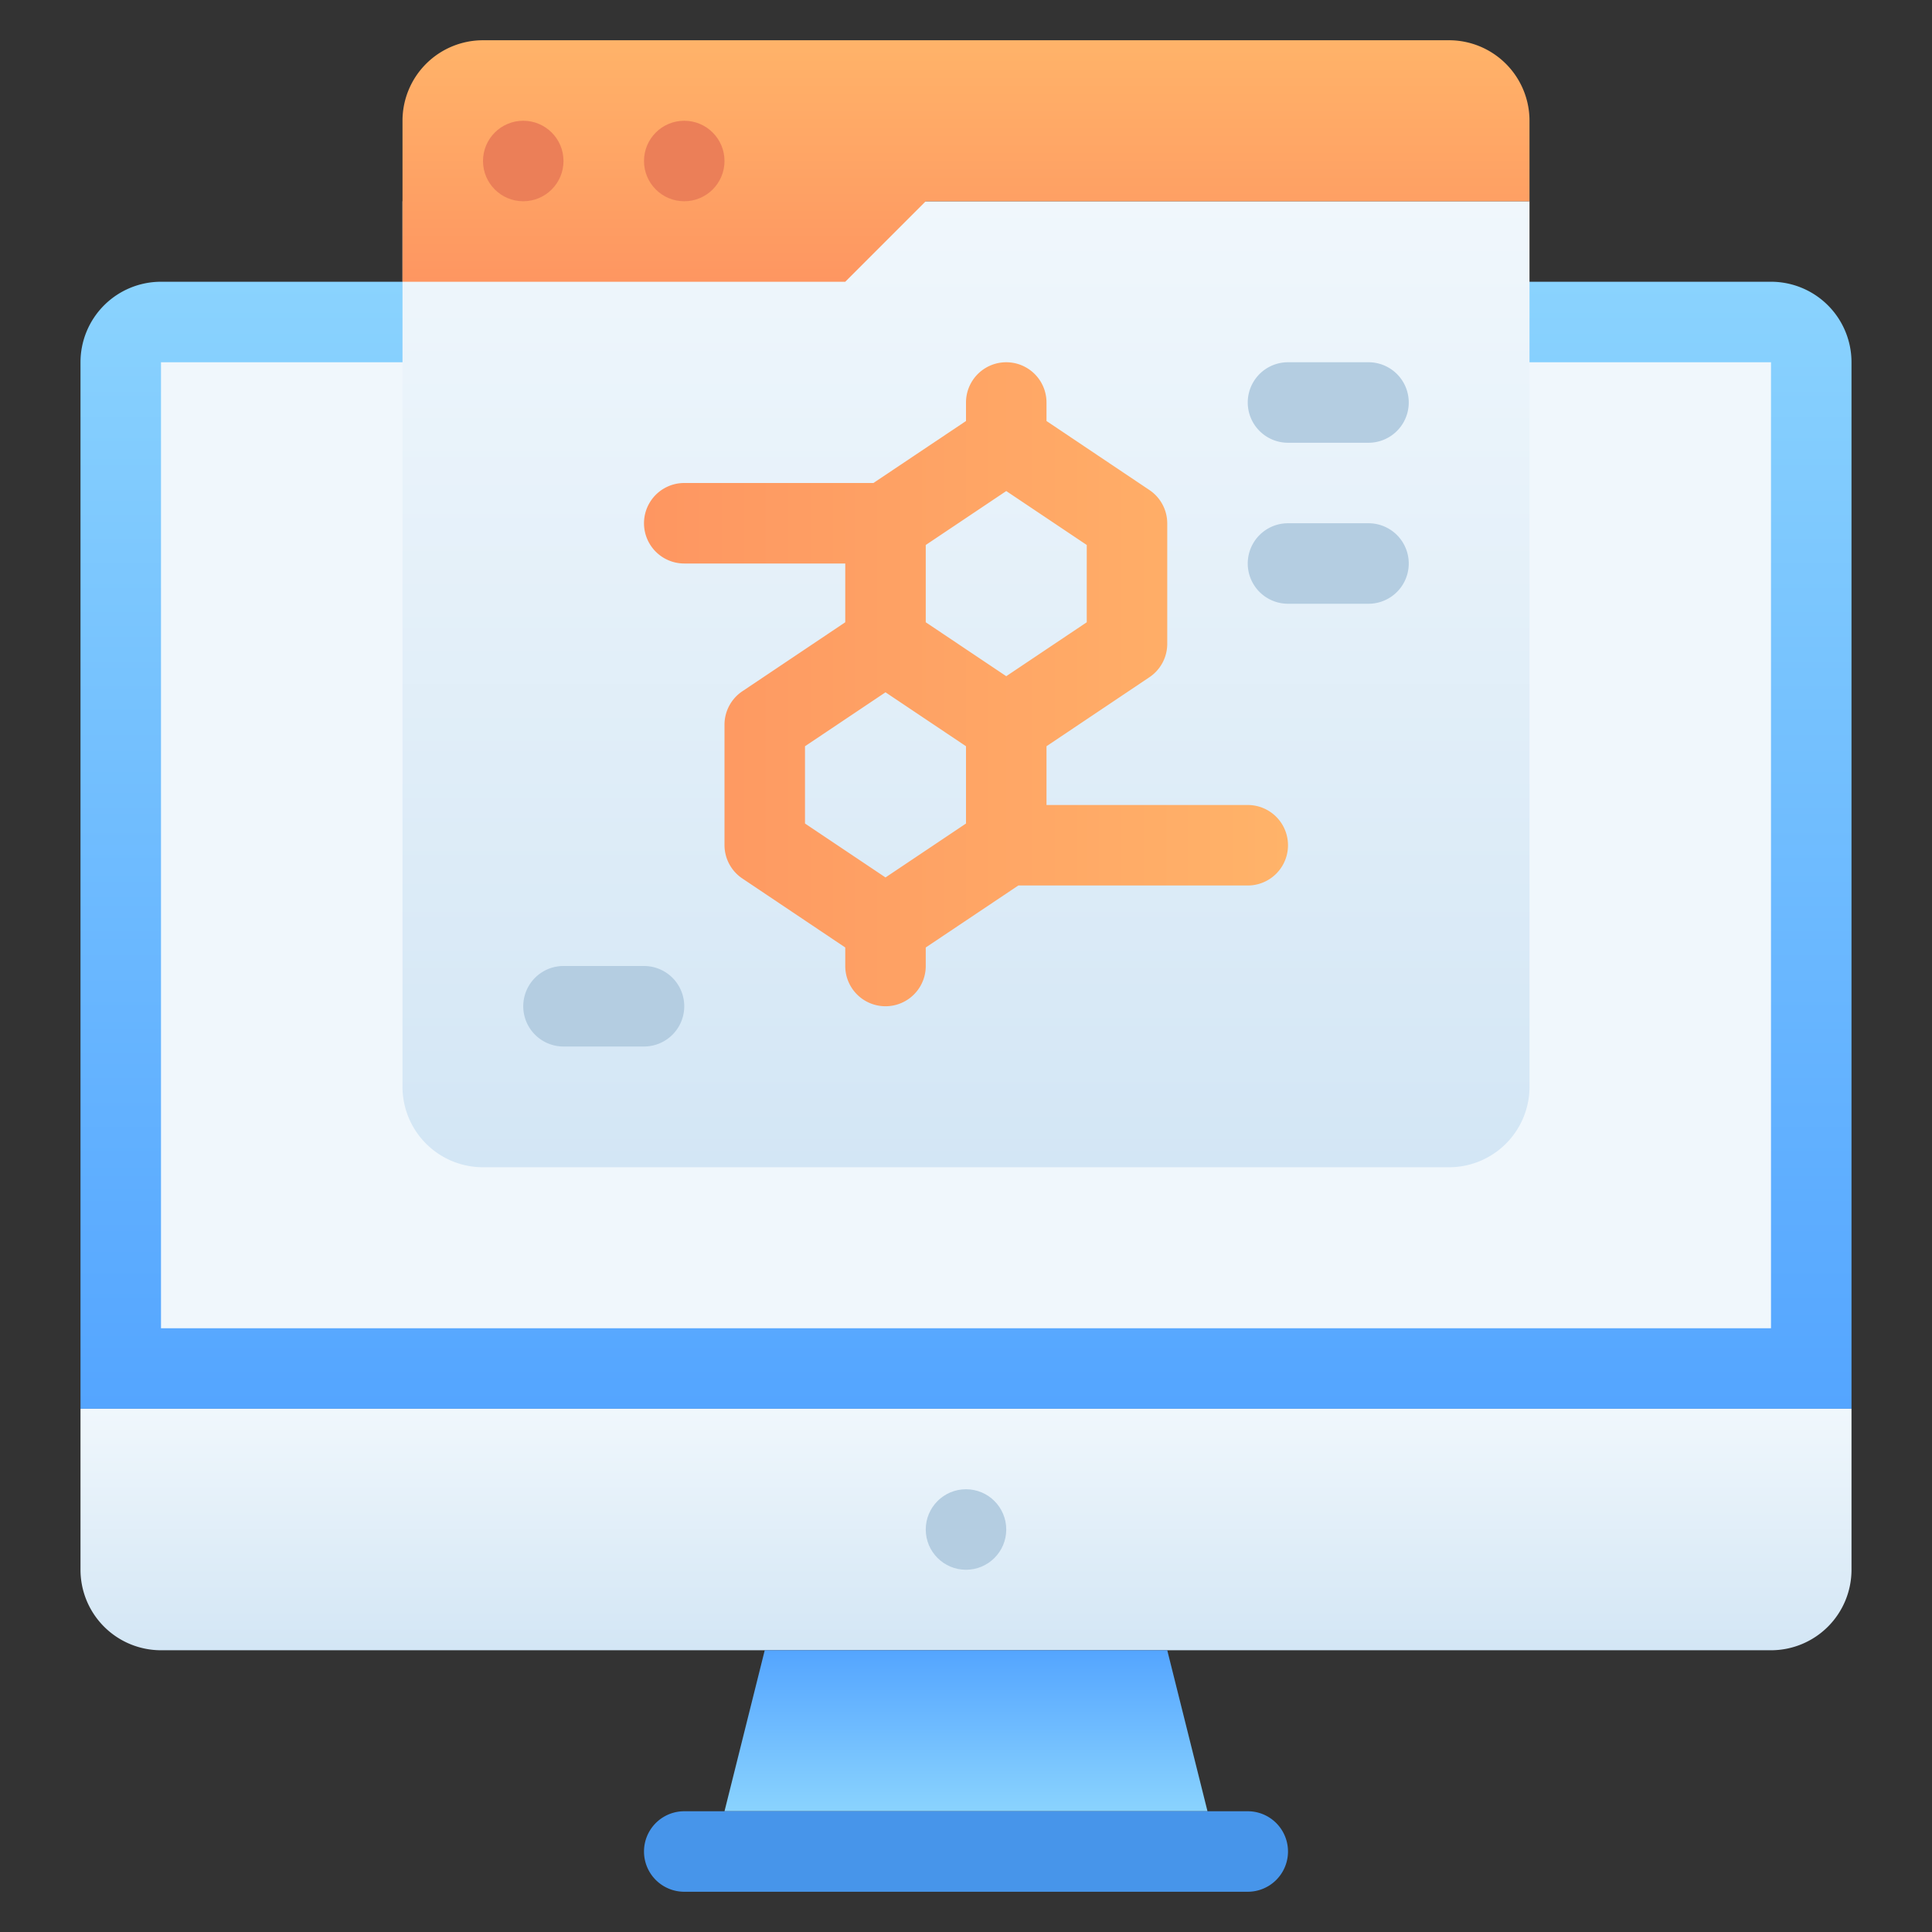
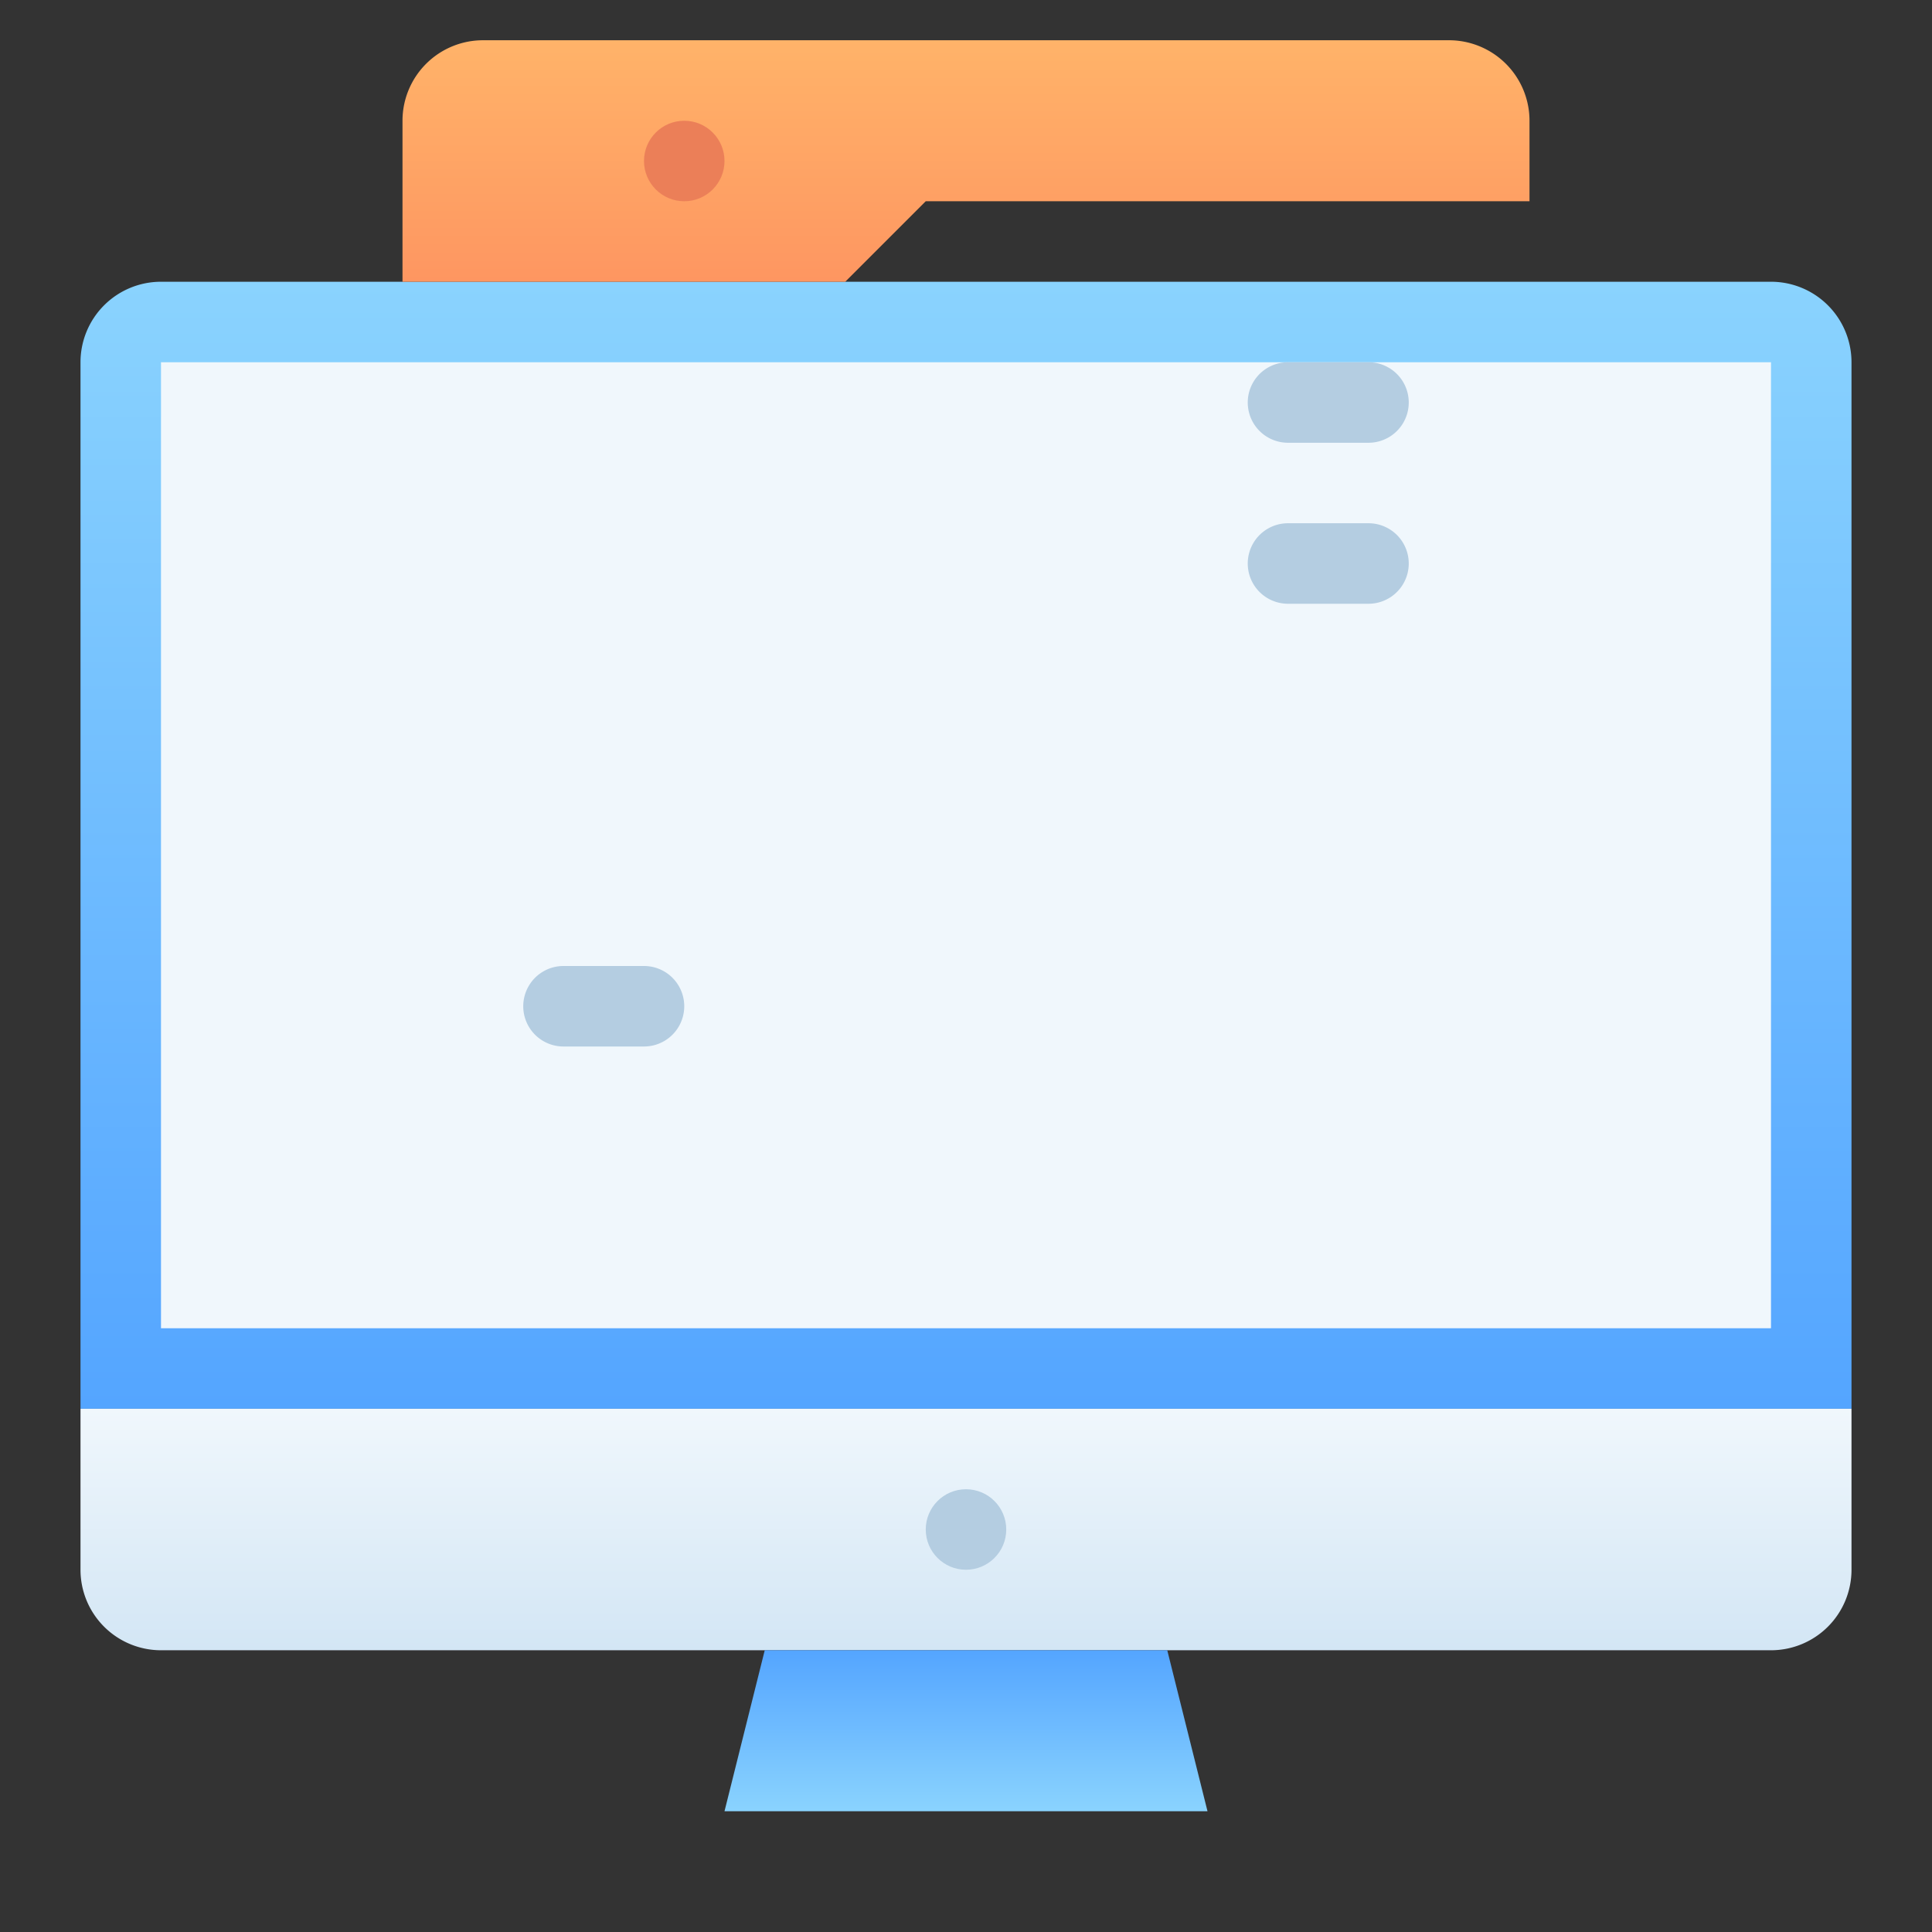
<svg xmlns="http://www.w3.org/2000/svg" xmlns:xlink="http://www.w3.org/1999/xlink" viewBox="0 0 48 48">
  <rect x="0" y="0" width="48" height="48" fill="#333333" stroke="none" />
  <defs>
    <style>.cls-1{fill:url(#linear-gradient);}.cls-2{fill:#f0f7fc;}.cls-3{fill:url(#linear-gradient-2);}.cls-4{fill:url(#linear-gradient-3);}.cls-5{fill:#4795ea;}.cls-6{fill:#b4cde1;}.cls-7{fill:url(#linear-gradient-4);}.cls-8{fill:url(#linear-gradient-5);}.cls-9{fill:url(#linear-gradient-6);}.cls-10{fill:#eb7f58;}</style>
    <linearGradient id="linear-gradient" x1="24" y1="35" x2="24" y2="7" gradientUnits="userSpaceOnUse">
      <stop offset="0" stop-color="#54a5ff" />
      <stop offset="1" stop-color="#8ad3fe" />
    </linearGradient>
    <linearGradient id="linear-gradient-2" x1="24" y1="41" x2="24" y2="35" gradientUnits="userSpaceOnUse">
      <stop offset="0" stop-color="#d3e6f5" />
      <stop offset="1" stop-color="#f0f7fc" />
    </linearGradient>
    <linearGradient id="linear-gradient-3" y1="41" y2="45" xlink:href="#linear-gradient" />
    <linearGradient id="linear-gradient-4" y1="29" y2="5" xlink:href="#linear-gradient-2" />
    <linearGradient id="linear-gradient-5" x1="16" y1="17" x2="32" y2="17" gradientUnits="userSpaceOnUse">
      <stop offset="0" stop-color="#fe9661" />
      <stop offset="1" stop-color="#ffb369" />
    </linearGradient>
    <linearGradient id="linear-gradient-6" x1="24" y1="7" x2="24" y2="1" xlink:href="#linear-gradient-5" />
  </defs>
  <title>Computer</title>
  <g id="Computer">
    <path class="cls-1" d="M4,7H44a2,2,0,0,1,2,2V35a0,0,0,0,1,0,0H2a0,0,0,0,1,0,0V9A2,2,0,0,1,4,7Z" />
    <rect class="cls-2" x="4" y="9" width="40" height="24" />
    <path class="cls-3" d="M2,35H46a0,0,0,0,1,0,0v4a2,2,0,0,1-2,2H4a2,2,0,0,1-2-2V35A0,0,0,0,1,2,35Z" />
    <polygon class="cls-4" points="30 45 18 45 19 41 29 41 30 45" />
-     <path class="cls-5" d="M31,47H17a1,1,0,0,1,0-2H31a1,1,0,0,1,0,2Z" />
    <circle class="cls-6" cx="24" cy="38" r="1" />
-     <path class="cls-7" d="M10,5H38a0,0,0,0,1,0,0V27a2,2,0,0,1-2,2H12a2,2,0,0,1-2-2V5A0,0,0,0,1,10,5Z" />
-     <path class="cls-8" d="M31,20H26V18.54l2.55-1.71A1,1,0,0,0,29,16V13a1,1,0,0,0-.45-.83L26,10.46V10a1,1,0,0,0-2,0v.46L21.7,12H17a1,1,0,0,0,0,2h4v1.46l-2.55,1.71A1,1,0,0,0,18,18v3a1,1,0,0,0,.45.83L21,23.54V24a1,1,0,0,0,2,0v-.46L25.3,22H31a1,1,0,0,0,0-2Zm-4-4.54L25,16.8l-2-1.34V13.54l2-1.34,2,1.34Zm-7,3.08,2-1.34,2,1.34v1.92L22,21.8l-2-1.34Z" />
    <path class="cls-9" d="M10,3V7H21l2-2H38V3a2,2,0,0,0-2-2H12A2,2,0,0,0,10,3Z" />
    <circle class="cls-10" cx="17" cy="4" r="1" />
-     <circle class="cls-10" cx="13" cy="4" r="1" />
    <path class="cls-6" d="M34,11H32a1,1,0,0,1,0-2h2a1,1,0,0,1,0,2Z" />
    <path class="cls-6" d="M16,26H14a1,1,0,0,1,0-2h2a1,1,0,0,1,0,2Z" />
    <path class="cls-6" d="M34,15H32a1,1,0,0,1,0-2h2a1,1,0,0,1,0,2Z" />
  </g>
</svg>